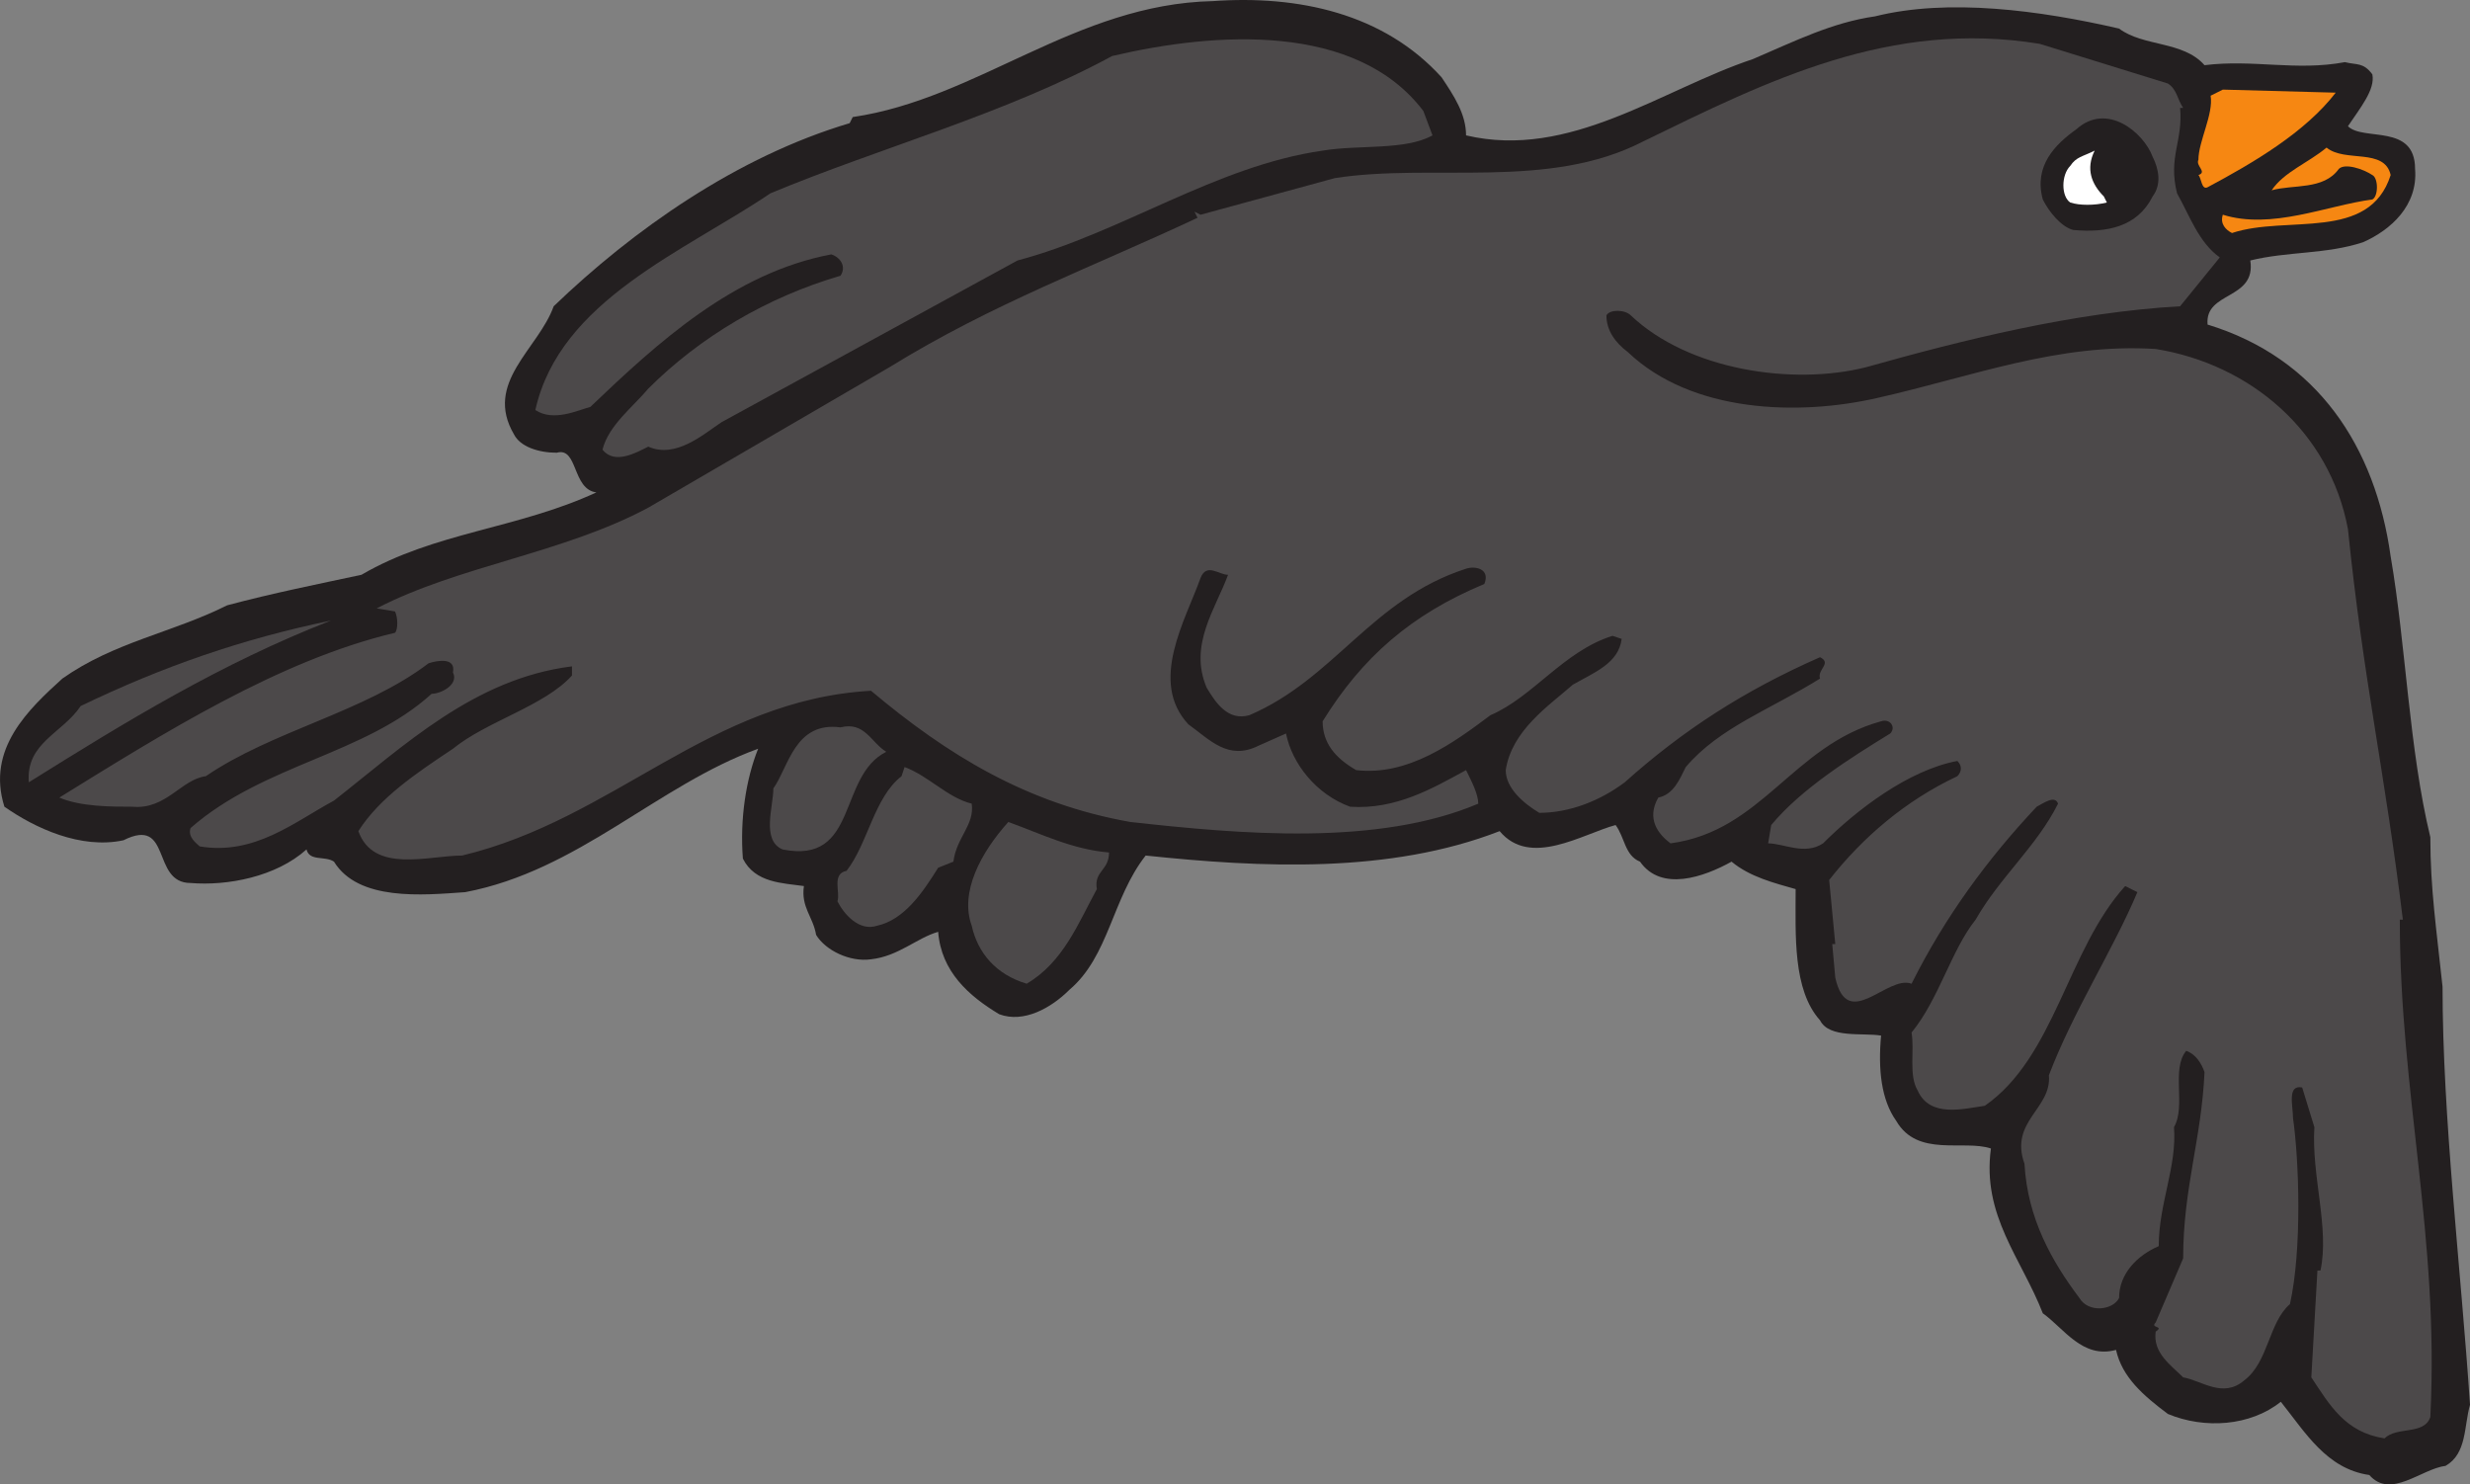
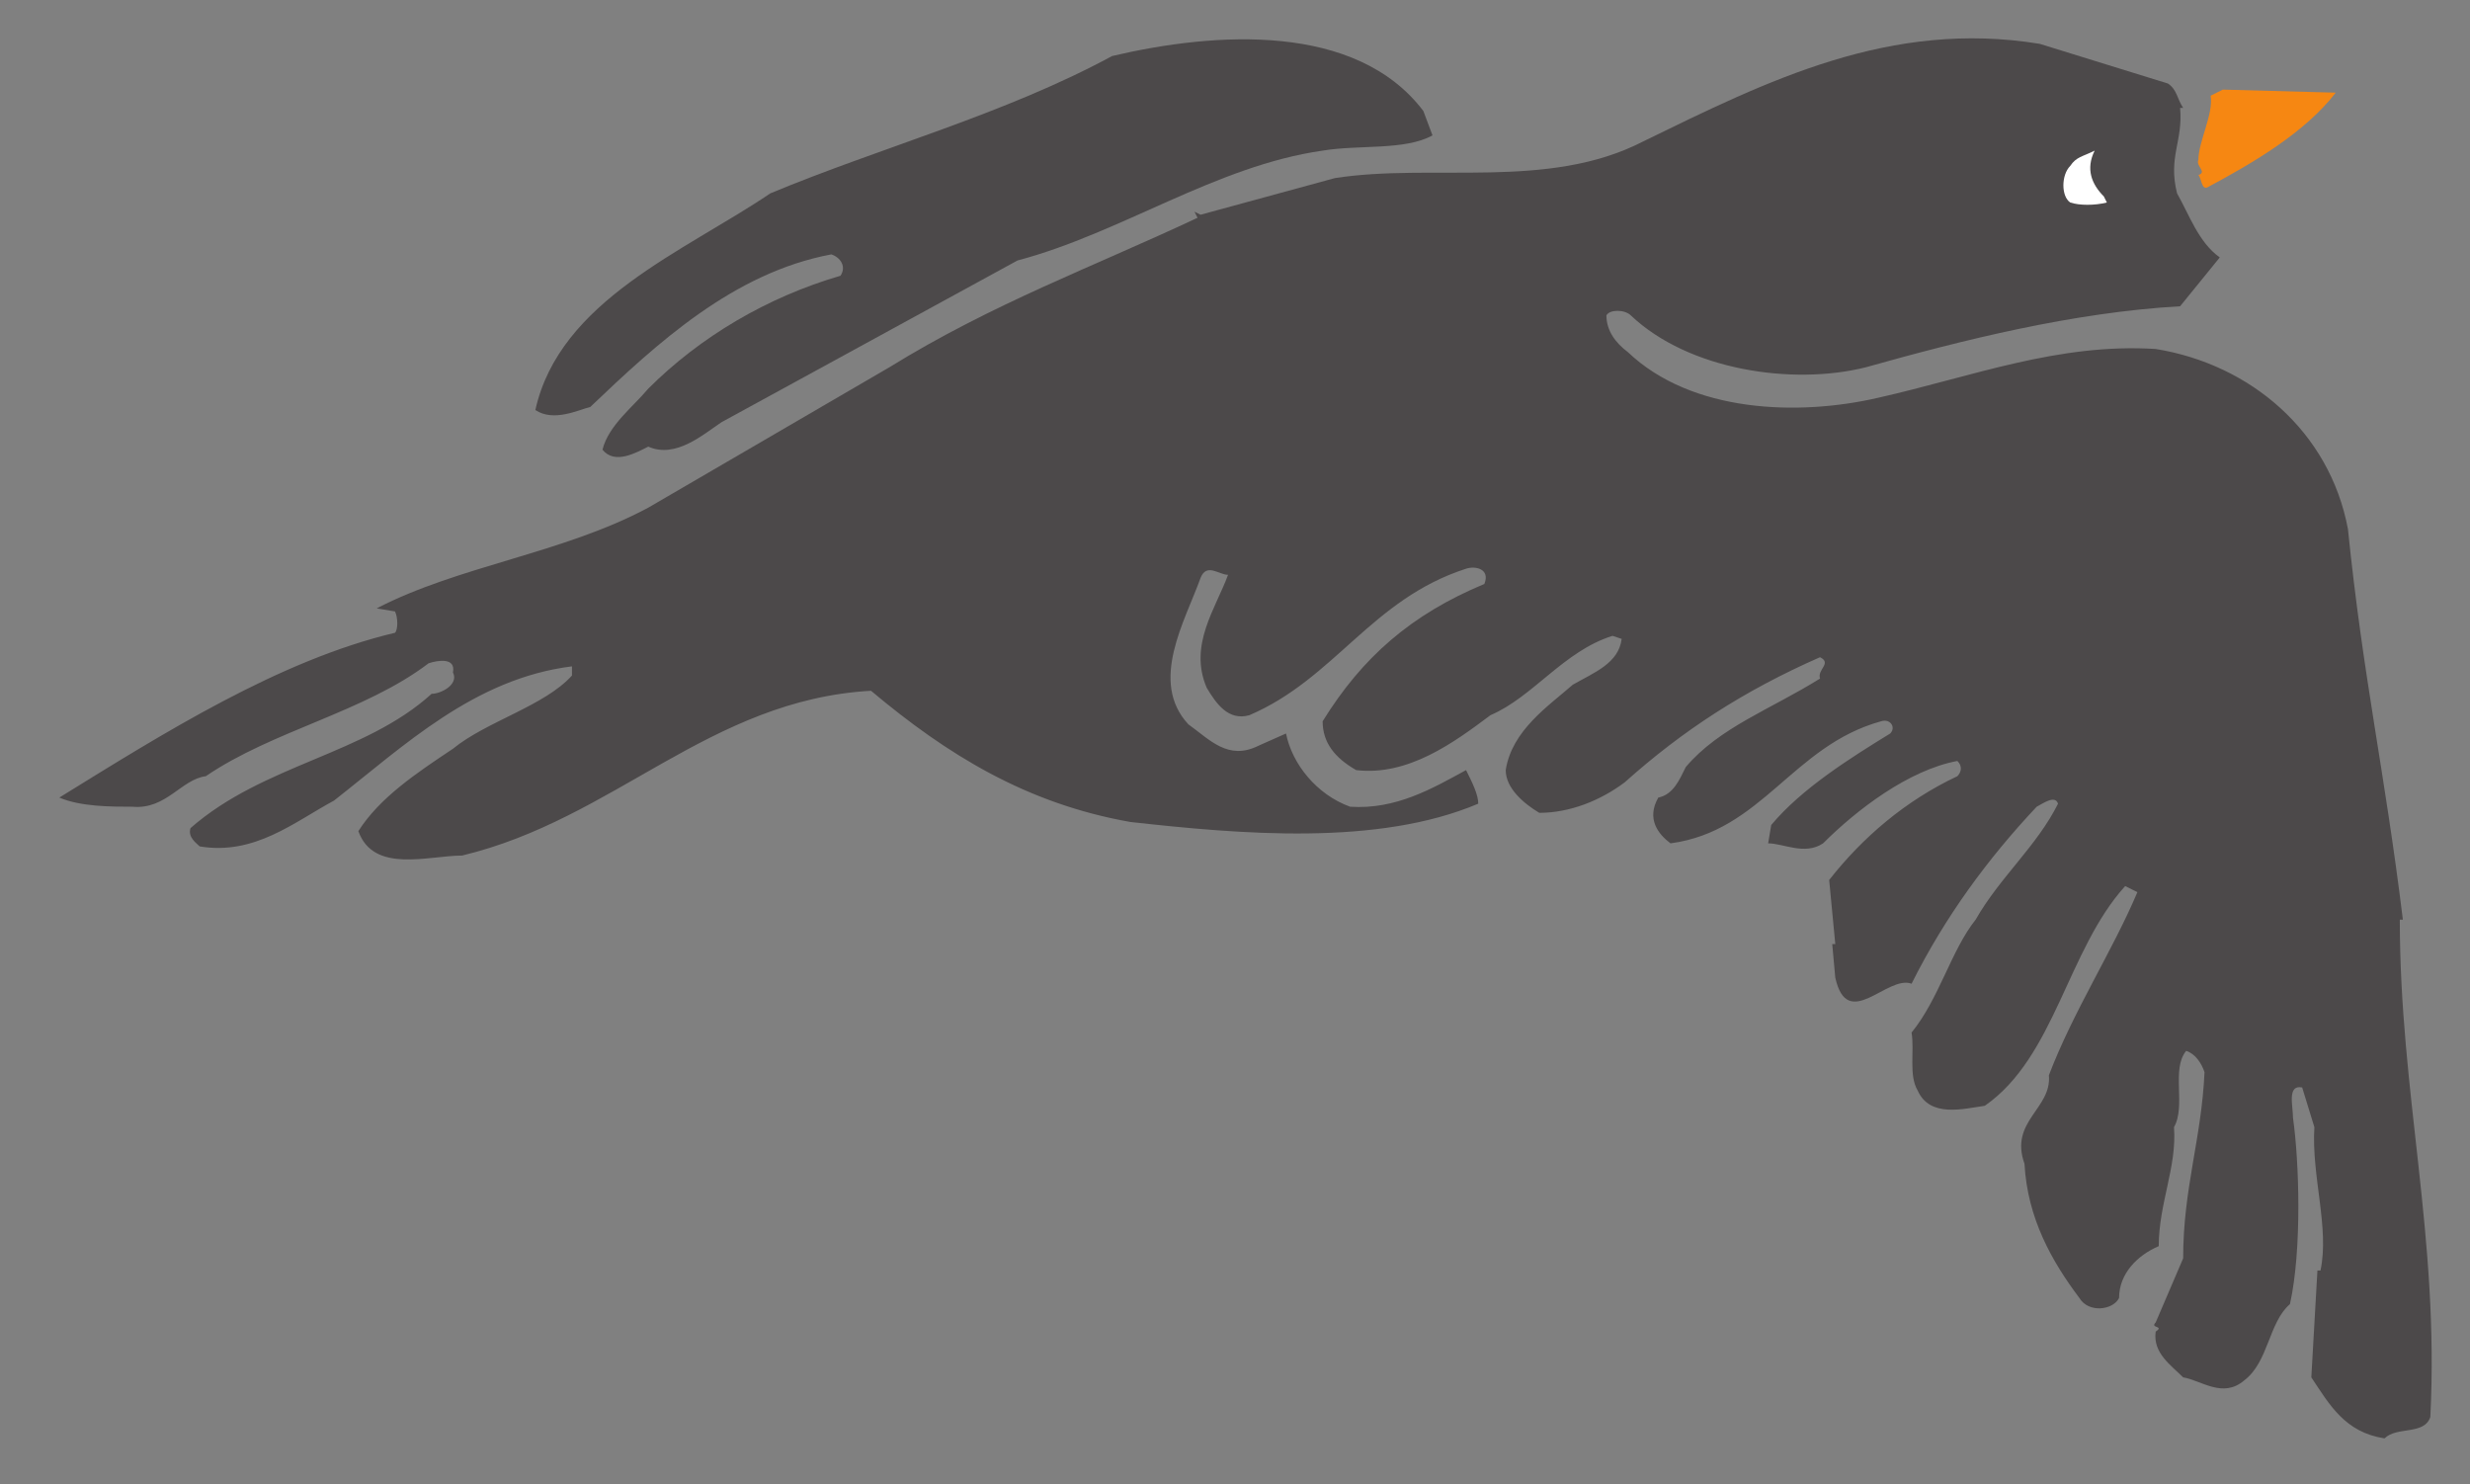
<svg xmlns="http://www.w3.org/2000/svg" width="607.08" height="364.831">
  <rect width="100%" height="100%" fill="#808080" stroke="none" />
-   <path fill="#231f20" fill-rule="evenodd" d="M354.33 19.022c3 4.5 6 9 6 14.25 25.5 6 48-11.25 70.5-18.75 10.5-4.5 19.5-9 30-10.5 18-4.5 40.5-1.5 60 3 6 4.5 15.75 3 21 9 12-1.5 22.5 1.5 34.5-.75 3 .75 4.5 0 6.75 3 .75 3.75-3 8.25-6 12.75 3.75 3.75 16.5-.75 16.5 10.5.75 9-6 15-12.75 18-9 3-18.75 2.25-27.75 4.5 1.5 9.75-11.25 7.5-10.5 15.75 27 8.25 41.25 30 45 57 3.75 21.75 4.5 47.25 9.75 69 0 12.75 1.5 22.5 3 36.75 0 32.25 4.5 69 6.75 102.75-1.5 5.25-.75 12-6 15-6 .75-13.5 8.25-18.75 2.25-10.5-1.5-15.75-10.5-21.75-18-7.5 6-18.75 6.75-27.75 3-6-4.5-11.25-9-12.75-15.75-8.25 2.25-12.75-5.25-18-9-5.25-13.5-15-24-12.75-40.5-6.75-2.25-18 2.25-23.25-6.75-3.75-5.25-4.5-12.75-3.75-21-4.5-.75-12.75.75-15-3.75-6.75-7.5-6-21-6-32.25-5.25-1.5-11.25-3-15.75-6.75-6.75 3.75-17.25 7.5-22.5 0-3.75-1.5-3.75-6-6-9-8.25 2.25-21 10.5-28.5 1.5-27 10.5-58.5 9-87 6-8.25 10.5-9 24.75-18.75 33-4.5 4.5-11.25 8.25-17.25 6-7.5-4.5-14.25-10.5-15-20.25-5.25 1.5-9.75 6-16.5 6.75-5.25.75-11.25-2.25-13.5-6-.75-4.5-3.75-6.75-3-12-5.25-.75-12-.75-15-6.75-.75-9.75.75-19.5 3.75-27-24.75 9-44.25 30-72 35.25-10.5.75-26.25 2.25-32.25-7.5-2.25-1.5-6 0-6.75-3-7.5 6.75-19.5 9-28.5 8.25-9.75 0-4.5-16.5-16.5-10.5-10.5 2.25-21.75-3-29.25-8.25-4.5-14.25 6-24 14.25-31.5 12.75-9 27-11.25 40.5-18 11.25-3 22.5-5.25 33-7.5 18-10.5 38.25-11.25 57.75-20.25-6-.75-4.5-11.25-9.75-9.75-4.5 0-9-1.5-10.5-4.5-7.5-12.75 6-21 9.75-31.5 19.5-18.75 45-36.75 72.75-45l.75-1.5c30.75-4.5 54.75-27.75 88.5-28.5 21-1.5 42 3 56.25 18.75" />
  <path fill="#4c494a" fill-rule="evenodd" d="M532.83 20.522c2.25 1.5 2.25 3.75 3.75 6h-.75c.75 8.25-3 12-.75 21 3 5.25 5.25 12 10.5 15.75l-9.75 12c-26.25 1.5-53.25 8.25-77.25 15-18 4.5-43.5.75-57.75-12.75-1.5-1.5-5.25-1.5-6 0 0 3.75 2.25 6.75 5.25 9 15.75 15 42 15.75 61.5 11.25 23.25-5.25 44.25-13.5 68.25-12 23.25 3.75 42.75 20.25 47.25 44.25 3.75 36.75 9 59.25 13.5 96h-.75c0 42.75 9.75 78 7.5 122.25-1.5 4.5-8.25 2.25-11.25 5.25-9.75-1.5-13.5-8.25-18-15l1.5-26.25h.75c2.25-10.5-2.25-23.25-1.5-35.25l-3-9.75c-3.75-.75-2.25 4.5-2.25 7.5 1.5 10.5 2.25 32.25-.75 45.75-5.25 4.5-5.25 14.25-11.25 18.75-5.25 4.5-10.5 0-15-.75-3-3-7.5-6-6.75-11.25 2.25-1.5-1.5-.75 0-2.25l6.75-15.75c0-17.25 4.5-29.25 5.25-45.75-.75-2.25-2.25-4.5-4.5-5.25-3.75 4.5 0 13.5-3 18.75.75 9.75-3.75 18.75-3.75 29.25-5.25 2.25-9.75 6.75-9.75 12.75-1.5 3-7.5 3.75-9.75 0-6.75-9-12.75-19.5-13.5-33-3.75-10.5 6.75-13.5 6-21.75 6-15.75 15.75-30.75 21.75-45l-3-1.5c-14.25 15.75-17.25 42-34.5 54-5.25.75-13.5 3-16.5-3.75-2.25-3.75-.75-9.75-1.5-14.25 6.75-8.25 9.75-20.25 15.75-27.75 6-10.5 15-18 20.25-28.5-.75-2.25-3.75 0-5.25.75-12 12.75-22.5 27-30.75 43.5-6-2.25-15.75 12-18.75-1.5l-.75-8.25h.75l-1.5-15.75c8.25-10.5 18.75-19.5 31.5-25.5.75-.75 1.5-2.25 0-3.75-12 2.25-24.75 12-33 20.25-4.5 3-9.75 0-13.5 0l.75-4.5c7.5-9 19.5-16.5 29.25-22.5 1.5-1.5 0-3.75-2.25-3-21.75 6-29.25 27-51.75 30-3-2.25-6-6-3-11.25 3.75-.75 5.25-4.5 6.75-7.5 8.25-9.75 21-14.25 33-21.75-.75-2.25 3-3.75 0-5.25-18.75 8.25-33.75 18-48 30.75-6 4.5-13.5 7.5-21 7.5-3.75-2.25-8.25-6-8.25-10.5 1.5-9.75 10.5-15.75 16.5-21 5.25-3 11.25-5.25 12-11.25l-2.25-.75c-12 3.75-19.5 15-30 19.5-9 6.75-20.25 15-33 13.5-5.25-3-8.25-6.75-8.25-12 9.75-15.75 21.75-26.25 39.75-33.75 1.5-3.75-2.25-4.5-4.5-3.75-23.25 7.5-32.25 27-53.25 36-5.25 1.5-8.25-3-10.5-6.75-4.5-10.5 2.25-19.5 5.25-27.75-2.25 0-5.25-3-6.75.75-3.75 10.5-12.75 25.5-3 36 5.25 3.75 9.75 9 17.25 5.25l6.75-3c1.5 7.5 7.5 15 15.75 18 11.25.75 20.25-4.5 28.5-9 1.5 3 3 6 3 8.25-24.75 10.5-58.5 7.5-85.5 4.5-25.5-4.5-45-16.5-63.75-32.25-39.75 2.25-63 31.5-100.5 40.5-8.25 0-21.75 4.5-25.5-6 5.25-8.25 14.25-14.25 23.25-20.25 8.25-6.75 22.5-10.5 29.25-18v-2.25c-24 3-41.25 19.5-58.5 33-9.75 5.25-19.5 13.5-33 11.25-.75-.75-3-2.25-2.25-4.5 18-15.75 42.75-18 59.25-33 2.25 0 6.75-2.25 5.25-5.25.75-3.75-3.75-3-6-2.25-15.75 12-38.25 16.5-54.75 27.75-6 .75-9.75 8.25-18 7.5-5.25 0-12.75 0-18-2.25 25.5-15.75 54-33.75 82.5-40.5.75-.75.75-3.75 0-5.25l-4.5-.75c20.25-10.5 45.75-13.5 66.75-24.75l59.25-34.5c25.5-15.75 50.25-24.75 75.75-36.75l-.75-1.5 1.5.75 33-9c24-3.75 52.5 3 75.75-9 30.75-15 60.75-30 97.5-24l31.5 9.75" />
  <path fill="#4c494a" fill-rule="evenodd" d="m349.83 27.272 2.25 6c-6.75 3.75-18 2.25-27 3.75-26.25 3.75-49.5 20.25-75 27l-72.75 39.75c-4.5 3-11.25 9-18 6-3 1.5-8.25 4.5-11.25.75 1.5-6 7.5-10.5 11.25-15 12.75-12.75 29.25-22.5 47.25-27.75 1.5-2.25 0-4.5-2.25-5.25-24 4.5-42.75 21.75-59.25 37.5-3 .75-9 3.75-13.5.75 6-27 36.75-39 57.75-53.25 27-11.25 57.75-19.5 84-33.75 25.5-6 60-8.25 76.5 13.5" />
  <path fill="#f68712" fill-rule="evenodd" d="M574.08 22.772c-7.5 9.75-20.25 17.25-31.5 23.25-1.5.75-1.5-2.25-2.25-3 2.25-.75-.75-2.25 0-3.75 0-4.5 3.75-11.25 3-15.75l3-1.5 27.75.75" />
-   <path fill="#231f20" fill-rule="evenodd" d="M529.08 38.522c1.5 3 2.25 6.75 0 9.75-3.75 7.5-11.25 9-19.5 8.25-3-.75-6-4.5-7.5-7.5-2.25-8.25 3-13.5 8.25-17.25 7.5-6.75 16.5.75 18.75 6.75" />
-   <path fill="#f68712" fill-rule="evenodd" d="M587.58 43.022c-5.25 16.5-25.5 9.75-39 14.25-1.5-.75-3-2.25-2.25-4.5 12 3.75 25.5-2.25 36.75-3.75 1.5-.75 1.5-5.25 0-6-2.25-1.5-6.75-3-8.25-1.5-3.75 5.25-11.25 3.75-16.5 5.25 3-4.5 9-6.75 13.5-10.5 4.5 3.75 14.25 0 15.75 6.75" />
  <path fill="#fff" fill-rule="evenodd" d="M514.83 37.022c-2.25 4.5-.75 8.25 2.25 11.25l.75 1.5c-3 .75-6.75.75-9 0-2.25-1.5-2.25-6.75 0-9 1.5-2.25 3-2.25 6-3.75" />
-   <path fill="#4c494a" fill-rule="evenodd" d="M7.08 192.272c-.75-9.75 8.25-12 12.75-18.75 20.25-9.75 39.75-16.5 61.5-21-27 10.5-50.25 24.75-74.25 39.75m210.75-7.5c-12 6-6.75 27.75-25.5 24-5.25-2.25-2.25-10.5-2.25-15 3.75-5.25 5.25-16.5 16.5-15 6-1.5 7.5 3.75 11.25 6m21 12.75c.75 5.25-3.75 8.25-4.5 14.25l-3.75 1.5c-3.75 6-8.25 12.75-15 14.25-4.5 1.5-8.25-3-9.75-6 .75-2.25-1.5-6.75 2.25-7.5 5.25-6.75 6.75-18 13.5-23.25l.75-2.25c6 2.25 10.5 7.5 16.5 9m33.75 12c0 4.5-3.75 4.5-3 9-4.5 8.25-8.25 18-17.25 23.25-7.5-2.25-12-7.5-13.5-14.25-3-8.25 2.25-18 9-25.5 8.25 3 15.75 6.75 24.75 7.5" />
</svg>